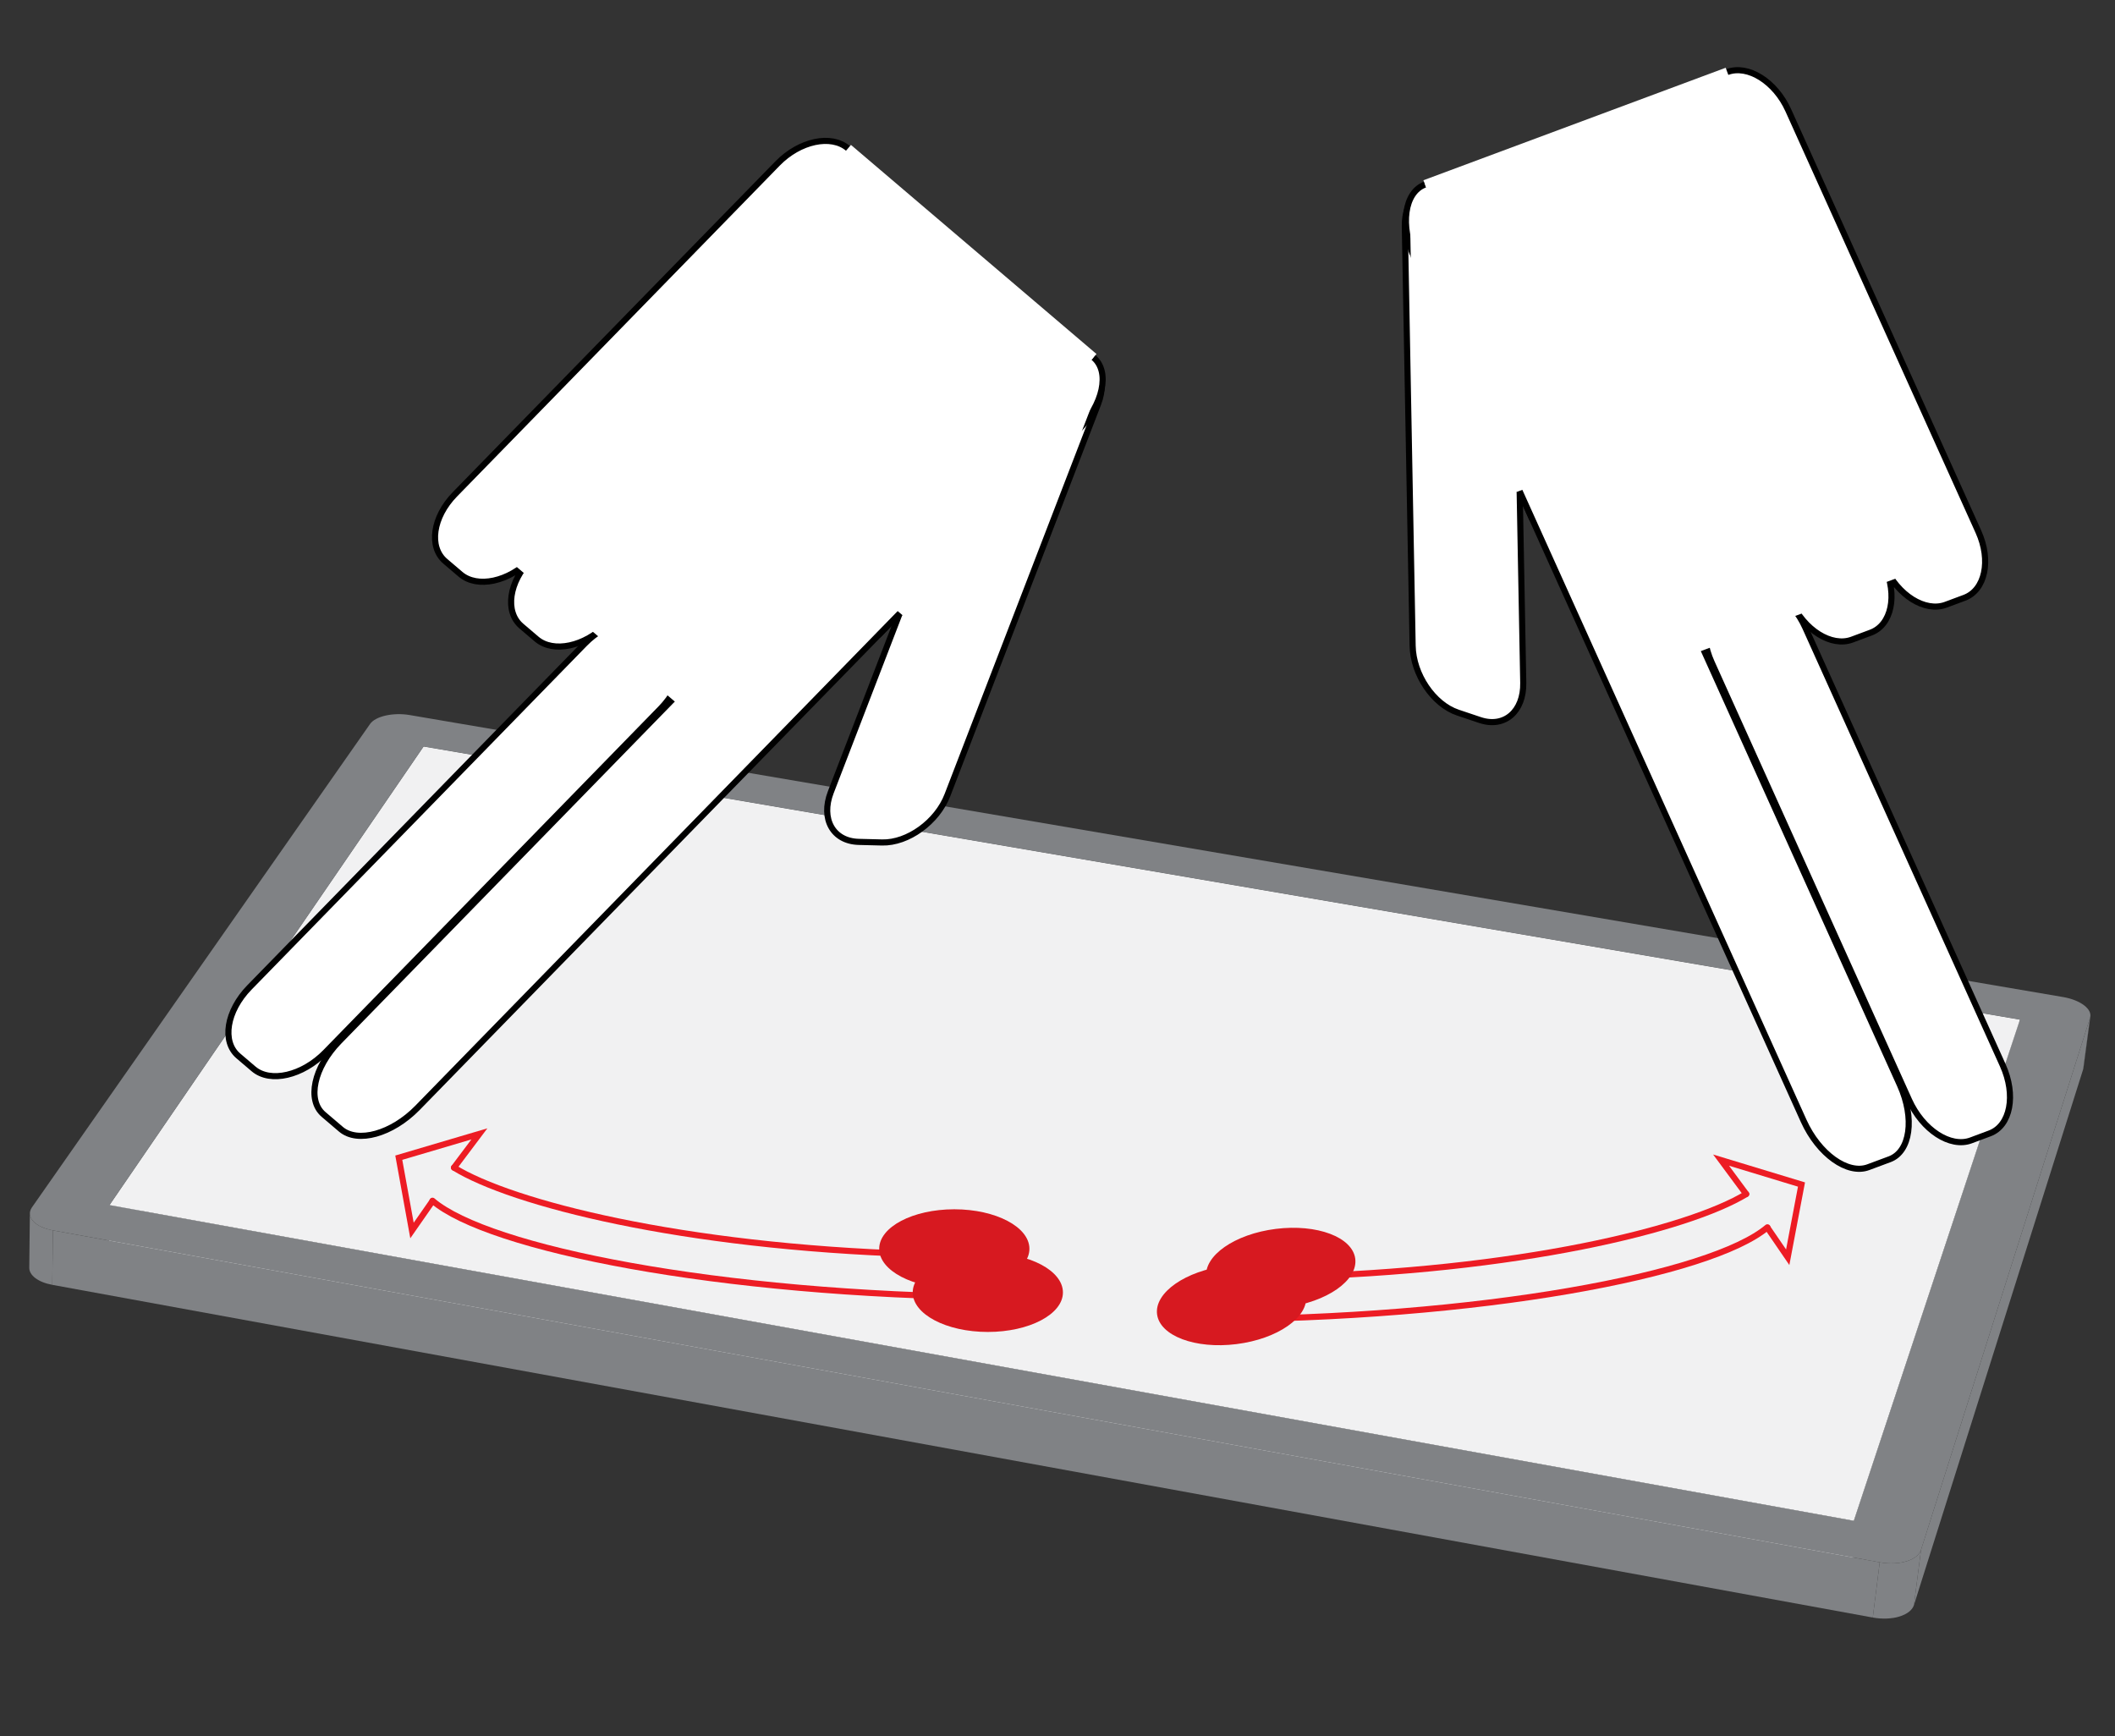
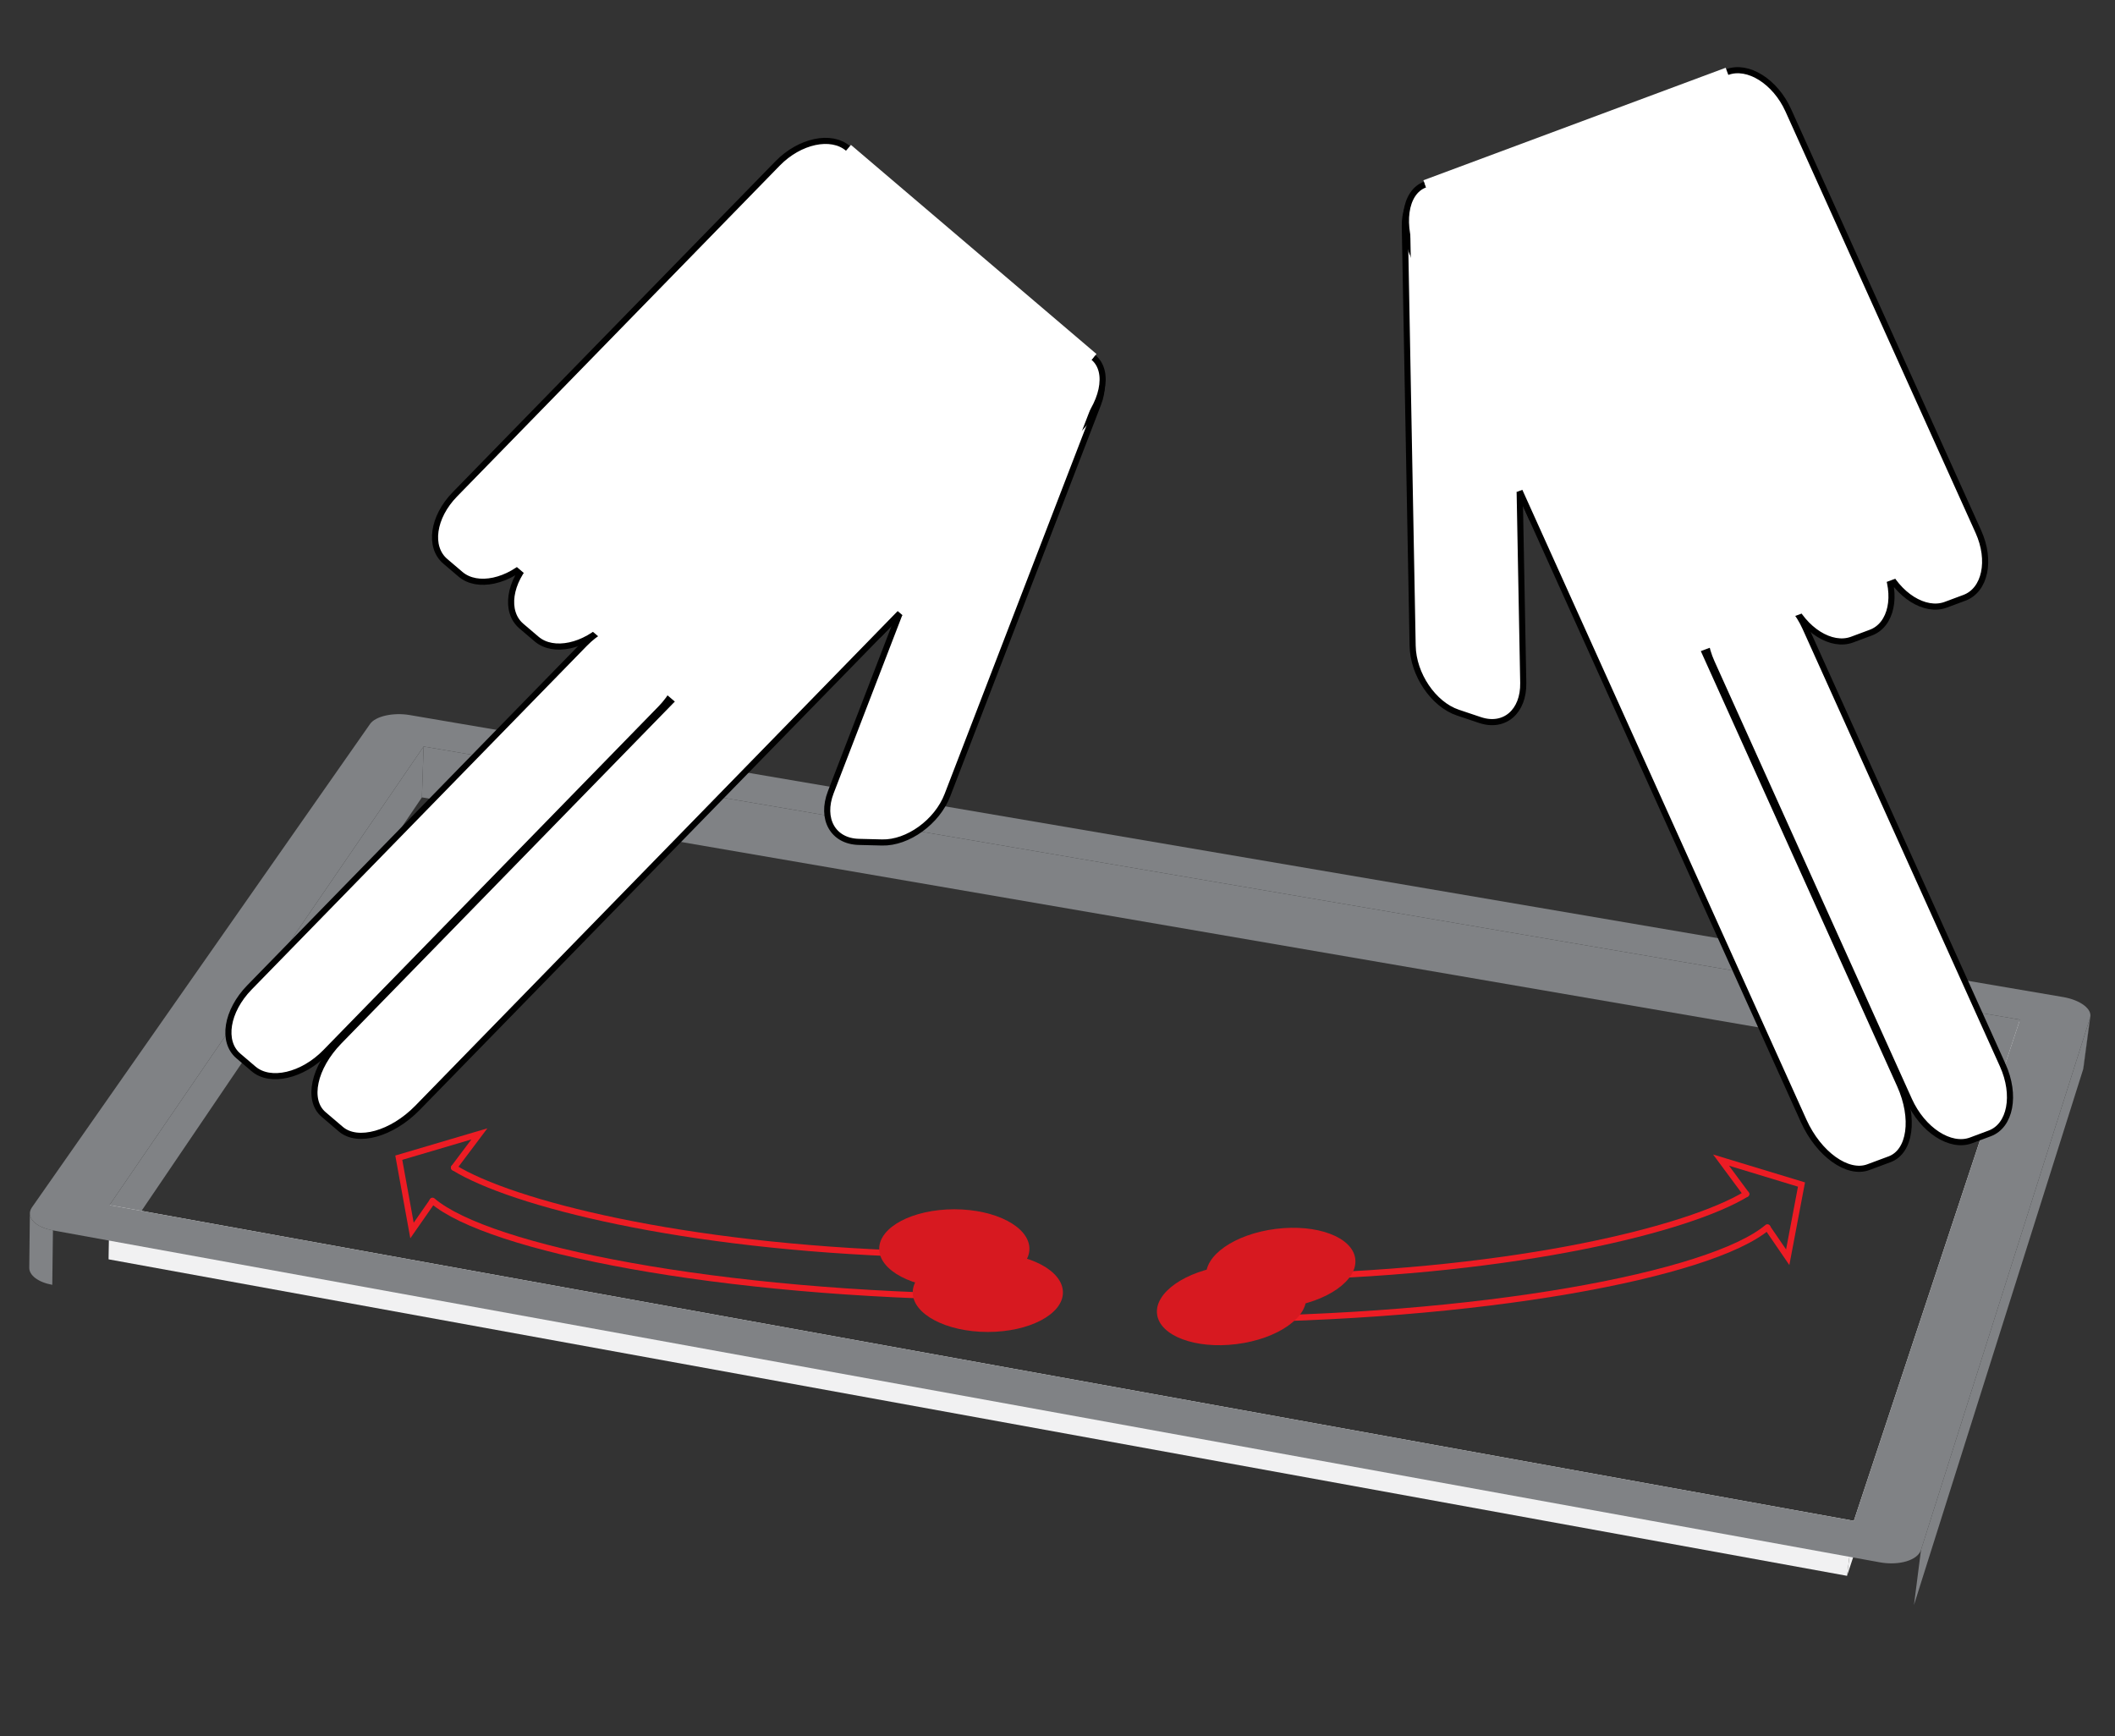
<svg xmlns="http://www.w3.org/2000/svg" version="1.1" x="0px" y="0px" width="173px" height="142px" viewBox="0 0 173 142" enable-background="new 0 0 173 142" xml:space="preserve">
  <rect x="0" y="0" width="173" height="142" fill="#333333" stroke="none" />
  <g id="Tablet_2_">
    <g id="Tablet">
      <g>
        <g enable-background="new    ">
          <g>
            <path fill="#808285" d="M170.984,83.141c-0.188,1.404-0.377,2.809-0.564,4.213c-0.001,0.01-0.003,0.019-0.004,0.028       c-0.002,0.009-0.004,0.019-0.006,0.028c-0.002,0.009-0.005,0.019-0.007,0.028c-0.003,0.009-0.005,0.019-0.009,0.028       l0.564-4.214c0.003-0.009,0.006-0.019,0.008-0.028c0.003-0.009,0.005-0.019,0.007-0.028s0.004-0.019,0.006-0.028       S170.982,83.15,170.984,83.141z" />
          </g>
          <g>
            <polygon fill="#808285" points="165.227,83.403 164.68,87.622 34.511,65.222 34.651,61.061      " />
          </g>
          <g>
            <polygon fill="#808285" points="34.651,61.061 34.511,65.222 8.887,103.01 8.957,98.572      " />
          </g>
          <g>
            <path fill="#808285" d="M2.394,103.698c0.016-1.481,0.032-2.964,0.049-4.445c-0.002,0.151,0.042,0.301,0.127,0.442       c0.085,0.143,0.211,0.277,0.375,0.399s0.363,0.232,0.596,0.325s0.497,0.168,0.79,0.221l-0.055,4.454       c-0.292-0.054-0.556-0.129-0.788-0.222c-0.231-0.094-0.431-0.204-0.594-0.327s-0.289-0.259-0.373-0.401       C2.436,104.002,2.392,103.852,2.394,103.698z" />
          </g>
          <g>
            <polygon fill="#F1F1F2" points="151.637,124.398 151.082,128.897 8.887,103.01 8.957,98.572      " />
          </g>
          <g>
-             <polygon fill="#F1F1F2" points="165.227,83.403 151.637,124.398 8.957,98.572 34.651,61.061      " />
-           </g>
+             </g>
          <g>
            <polygon fill="#F1F1F2" points="165.227,83.403 164.68,87.622 151.082,128.897 151.637,124.398      " />
          </g>
          <g>
            <polygon fill="#808285" points="170.959,83.252 170.395,87.466 156.556,131.283 157.132,126.773      " />
          </g>
          <g>
-             <polygon fill="#808285" points="153.754,127.79 153.188,132.309 4.275,105.095 4.33,100.641      " />
-           </g>
+             </g>
          <g>
            <path fill="#808285" d="M168.752,81.554c0.359,0.061,0.691,0.155,0.982,0.271s0.543,0.256,0.742,0.409       c0.2,0.154,0.349,0.321,0.433,0.494c0.084,0.173,0.104,0.35,0.05,0.524l-13.827,43.521c-0.067,0.213-0.212,0.4-0.417,0.558       c-0.204,0.158-0.469,0.286-0.774,0.378s-0.653,0.148-1.023,0.164c-0.371,0.016-0.765-0.01-1.163-0.083L4.33,100.641       c-0.372-0.067-0.699-0.171-0.972-0.3c-0.273-0.13-0.491-0.285-0.646-0.456c-0.155-0.17-0.247-0.356-0.266-0.548       c-0.02-0.191,0.034-0.389,0.168-0.581l27.658-39.541c0.11-0.158,0.284-0.297,0.504-0.413c0.219-0.116,0.484-0.208,0.777-0.274       c0.293-0.065,0.615-0.104,0.948-0.112c0.333-0.008,0.677,0.015,1.015,0.073L168.752,81.554z M151.637,124.398l13.59-40.996       L34.651,61.061L8.957,98.572L151.637,124.398" />
          </g>
          <g>
-             <path fill="#808285" d="M157.132,126.773l-0.576,4.51c-0.067,0.213-0.212,0.402-0.416,0.562       c-0.204,0.158-0.468,0.287-0.772,0.38c-0.305,0.094-0.651,0.15-1.021,0.166s-0.762-0.01-1.159-0.082l0.566-4.519       c0.398,0.073,0.792,0.099,1.163,0.083c0.37-0.016,0.718-0.072,1.023-0.164s0.57-0.22,0.774-0.378       C156.92,127.174,157.064,126.986,157.132,126.773z" />
-           </g>
+             </g>
        </g>
      </g>
    </g>
  </g>
  <g id="Swipe">
</g>
  <g id="Layer_6">
</g>
  <g id="Hand">
    <g id="Layer_5">
      <g>
        <g>
          <polyline id="Arrowhead_2_" fill="none" stroke="#ED1C24" stroke-width="0.5" stroke-linecap="round" stroke-miterlimit="10" points="      35.353,98.278 33.7,100.651 32.619,94.695 39.211,92.748 37.136,95.508     " />
          <g>
            <path fill="none" stroke="#ED1C24" stroke-width="0.5" stroke-linecap="round" stroke-miterlimit="10" d="M38.38,98.92" />
            <path fill="#FFFFFF" d="M38.38,98.92" />
          </g>
          <g>
            <path fill="none" stroke="#ED1C24" stroke-width="0.5" stroke-linecap="round" stroke-miterlimit="10" d="M100.375,109.92" />
            <path fill="#FFFFFF" d="M100.375,109.92" />
          </g>
          <g>
            <path fill="none" stroke="#ED1C24" stroke-width="0.5" stroke-linecap="round" stroke-miterlimit="10" d="M35.378,98.216" />
            <path fill="#FFFFFF" d="M35.378,98.216" />
          </g>
        </g>
        <path fill="none" stroke="#ED1C24" stroke-width="0.5" stroke-linecap="round" stroke-miterlimit="10" d="M37.136,95.508     c4.702,2.906,18.557,6.464,37.618,7.063" />
        <path fill="none" stroke="#ED1C24" stroke-width="0.5" stroke-linecap="round" stroke-miterlimit="10" d="M35.378,98.216     c4.541,3.897,23.343,7.68,46.128,7.888" />
        <ellipse id="Dot" fill="#D71920" cx="80.801" cy="105.717" rx="6.143" ry="3.232" />
        <ellipse id="Dot_2_" fill="#D71920" cx="78.059" cy="102.147" rx="6.144" ry="3.232" />
      </g>
      <g>
        <polyline id="Arrowhead_1_" fill="none" stroke="#ED1C24" stroke-width="0.5" stroke-linecap="round" stroke-miterlimit="10" points="     144.595,100.452 146.229,102.838 147.356,96.89 140.778,94.893 142.833,97.669    " />
        <g>
-           <path fill="none" stroke="#ED1C24" stroke-width="0.5" stroke-linecap="round" stroke-miterlimit="10" d="M141.563,101.07" />
          <path fill="#FFFFFF" d="M141.563,101.07" />
        </g>
        <g>
          <path fill="none" stroke="#ED1C24" stroke-width="0.5" stroke-linecap="round" stroke-miterlimit="10" d="M79.489,111.601" />
          <path fill="#FFFFFF" d="M79.489,111.601" />
        </g>
        <g>
          <path fill="none" stroke="#ED1C24" stroke-width="0.5" stroke-linecap="round" stroke-miterlimit="10" d="M144.569,100.39" />
-           <path fill="#FFFFFF" d="M144.569,100.39" />
        </g>
      </g>
      <path fill="none" stroke="#ED1C24" stroke-width="0.5" stroke-linecap="round" stroke-miterlimit="10" d="M142.833,97.669    c-4.723,2.87-18.605,6.322-37.67,6.778" />
      <path fill="none" stroke="#ED1C24" stroke-width="0.5" stroke-linecap="round" stroke-miterlimit="10" d="M144.569,100.39    c-4.569,3.863-23.398,7.503-46.187,7.539" />
      <ellipse id="Dot_3_" transform="matrix(0.992 -0.124 0.124 0.992 -12.481 13.35)" fill="#D71920" cx="100.789" cy="106.738" rx="6.142" ry="3.233" />
      <ellipse id="Dot_1_" transform="matrix(0.992 -0.124 0.124 0.992 -12.074 13.824)" fill="#D71920" cx="104.812" cy="103.728" rx="6.143" ry="3.233" />
    </g>
    <g>
      <path fill="#FFFFFF" stroke="#000000" stroke-width="0.5" stroke-miterlimit="10" d="M123.955,21.565    c-0.042-2.347-1.699-4.794-3.698-5.466l-1.808-0.606c-1.998-0.672-3.584,0.688-3.539,3.035l0.639,34.293    c0.042,2.348,1.701,4.796,3.698,5.467l1.809,0.607c1.997,0.672,3.583-0.688,3.541-3.035L123.955,21.565z" />
      <line fill="none" stroke="#000000" stroke-width="0.5" stroke-linecap="round" stroke-miterlimit="10" x1="125.307" y1="42.409" x2="124.302" y2="40.182" />
      <g>
        <polygon fill="#FFFFFF" stroke="#000000" stroke-width="0.5" stroke-miterlimit="10" points="140.519,6.178 117.438,14.771      135.565,54.957 158.649,46.364    " />
        <path fill="#FFFFFF" stroke="#000000" stroke-width="0.5" stroke-miterlimit="10" d="M123.594,18.231     c-1.227-2.721-3.595-4.416-5.285-3.785l-1.746,0.649c-1.691,0.628-2.069,3.344-0.842,6.066l31.813,70.524     c1.229,2.72,3.596,4.416,5.287,3.786l1.745-0.649c1.691-0.629,2.069-3.346,0.842-6.069L123.594,18.231z" />
        <path fill="#FFFFFF" stroke="#000000" stroke-width="0.5" stroke-miterlimit="10" d="M147.671,51.339     c-1.104-2.449-3.372-3.926-5.064-3.295l-1.533,0.57c-1.692,0.629-2.166,3.125-1.062,5.576l16.146,35.792     c1.105,2.451,3.374,3.929,5.064,3.297l1.53-0.571c1.694-0.63,2.169-3.129,1.065-5.579L147.671,51.339z" />
        <path fill="#FFFFFF" stroke="#000000" stroke-width="0.5" stroke-miterlimit="10" d="M138.617,11.875     c-1.063-2.36-3.3-3.761-4.99-3.132l-1.533,0.57c-1.691,0.631-2.201,3.055-1.137,5.412l15.547,34.462     c1.062,2.358,3.299,3.761,4.99,3.131l1.532-0.571c1.692-0.628,2.201-3.052,1.138-5.41L138.617,11.875z" />
        <path fill="#FFFFFF" stroke="#000000" stroke-width="0.5" stroke-miterlimit="10" d="M146.276,9.022     c-1.062-2.357-3.3-3.76-4.991-3.129l-1.533,0.568c-1.691,0.631-2.197,3.055-1.136,5.412l15.548,34.463     c1.063,2.358,3.298,3.761,4.99,3.131l1.531-0.57c1.692-0.631,2.202-3.053,1.139-5.41L146.276,9.022z" />
        <polygon fill="#FFFFFF" points="116.562,15.097 139.59,6.523 157.572,46.388 134.546,54.96    " />
        <line fill="none" stroke="#FFFFFF" stroke-width="0.75" stroke-miterlimit="10" x1="141.285" y1="5.894" x2="116.562" y2="15.096" />
      </g>
      <path fill="#FFFFFF" d="M124.408,22.336c-0.023-1.159-1.262-4.573-3.26-5.242l-3.11-1.237c-1.999-0.671-2.698,2.283-2.676,3.439    l0.313,16.904c0.022,1.157,2.989,4.636,5.064,5.271l4.098-1.52c-0.216-0.494,0.331-0.123,0,0L124.408,22.336z" />
    </g>
    <g>
      <path fill="#FFFFFF" stroke="#000000" stroke-width="0.5" stroke-miterlimit="10" d="M80.288,32.792    c0.842-2.191,3.236-3.924,5.344-3.871l1.906,0.048c2.106,0.052,3.131,1.872,2.286,4.062L77.497,65.038    c-0.842,2.192-3.238,3.925-5.346,3.873l-1.906-0.048c-2.107-0.053-3.131-1.872-2.289-4.063L80.288,32.792z" />
      <line fill="none" stroke="#000000" stroke-width="0.5" stroke-linecap="round" stroke-miterlimit="10" x1="71.887" y1="51.917" x2="73.594" y2="50.167" />
      <g>
        <polygon fill="#FFFFFF" stroke="#000000" stroke-width="0.5" stroke-miterlimit="10" points="69.985,12.667 88.734,28.638      57.958,60.199 39.204,44.229    " />
        <path fill="#FFFFFF" stroke="#000000" stroke-width="0.5" stroke-miterlimit="10" d="M81.768,29.783     c2.083-2.137,4.888-2.92,6.261-1.75l1.417,1.208c1.374,1.168,0.8,3.85-1.282,5.988L34.149,90.618     c-2.086,2.133-4.889,2.917-6.264,1.748l-1.417-1.208c-1.374-1.169-0.801-3.852,1.283-5.988L81.768,29.783z" />
        <path fill="#FFFFFF" stroke="#000000" stroke-width="0.5" stroke-miterlimit="10" d="M47.819,52.659     c1.875-1.924,4.512-2.536,5.887-1.364l1.244,1.06c1.375,1.17,0.967,3.677-0.909,5.603L26.627,86.067     c-1.877,1.924-4.514,2.537-5.887,1.365l-1.243-1.06c-1.377-1.171-0.968-3.68,0.907-5.604L47.819,52.659z" />
        <path fill="#FFFFFF" stroke="#000000" stroke-width="0.5" stroke-miterlimit="10" d="M69.825,18.671     c1.807-1.854,4.387-2.405,5.76-1.236l1.246,1.06c1.373,1.171,1.023,3.623-0.783,5.474L49.651,51.036     c-1.806,1.854-4.386,2.406-5.76,1.236l-1.245-1.061c-1.374-1.17-1.024-3.621,0.782-5.474L69.825,18.671z" />
        <path fill="#FFFFFF" stroke="#000000" stroke-width="0.5" stroke-miterlimit="10" d="M63.602,13.372     c1.805-1.853,4.387-2.404,5.76-1.233l1.246,1.058c1.375,1.171,1.021,3.622-0.783,5.475L43.428,45.738     c-1.807,1.853-4.385,2.406-5.76,1.235l-1.244-1.06c-1.375-1.171-1.025-3.622,0.781-5.474L63.602,13.372z" />
        <polygon fill="#FFFFFF" points="89.445,29.242 70.741,13.311 40.208,44.621 58.915,60.55    " />
        <line fill="none" stroke="#FFFFFF" stroke-width="0.75" stroke-miterlimit="10" x1="69.362" y1="12.138" x2="89.445" y2="29.241" />
      </g>
      <path fill="#FFFFFF" d="M79.598,33.361c0.418-1.082,2.75-3.866,4.855-3.812l3.347-0.098c2.105,0.053,1.753,3.068,1.337,4.147    l-6.076,15.777c-0.416,1.079-4.392,3.333-6.56,3.222l-3.33-2.831c0.371-0.391-0.27-0.229,0,0L79.598,33.361z" />
    </g>
  </g>
  <g id="Action" display="none">
    <g display="inline">
      <g id="Arrow_1_">
        <g>
          <line fill="none" stroke="#ED1C24" stroke-miterlimit="10" x1="151.54" y1="44.537" x2="151.54" y2="84.863" />
          <g>
            <polygon fill="#ED1C24" points="151.54,89.099 149.101,83.129 151.54,84.546 153.979,83.129      " />
          </g>
        </g>
      </g>
      <g id="Clock_2_">
        <circle fill="#FFFFFF" stroke="#000000" stroke-width="0.5" stroke-miterlimit="10" cx="151.423" cy="44.538" r="8" />
        <g id="Hands_1_">
          <line fill="#FFFFFF" stroke="#000000" stroke-width="0.5" stroke-linecap="square" stroke-miterlimit="10" x1="151.54" y1="39.13" x2="151.54" y2="45.396" />
          <line fill="#FFFFFF" stroke="#000000" stroke-width="0.5" stroke-linecap="square" stroke-miterlimit="10" x1="151.774" y1="45.396" x2="156.406" y2="45.396" />
        </g>
      </g>
    </g>
  </g>
</svg>